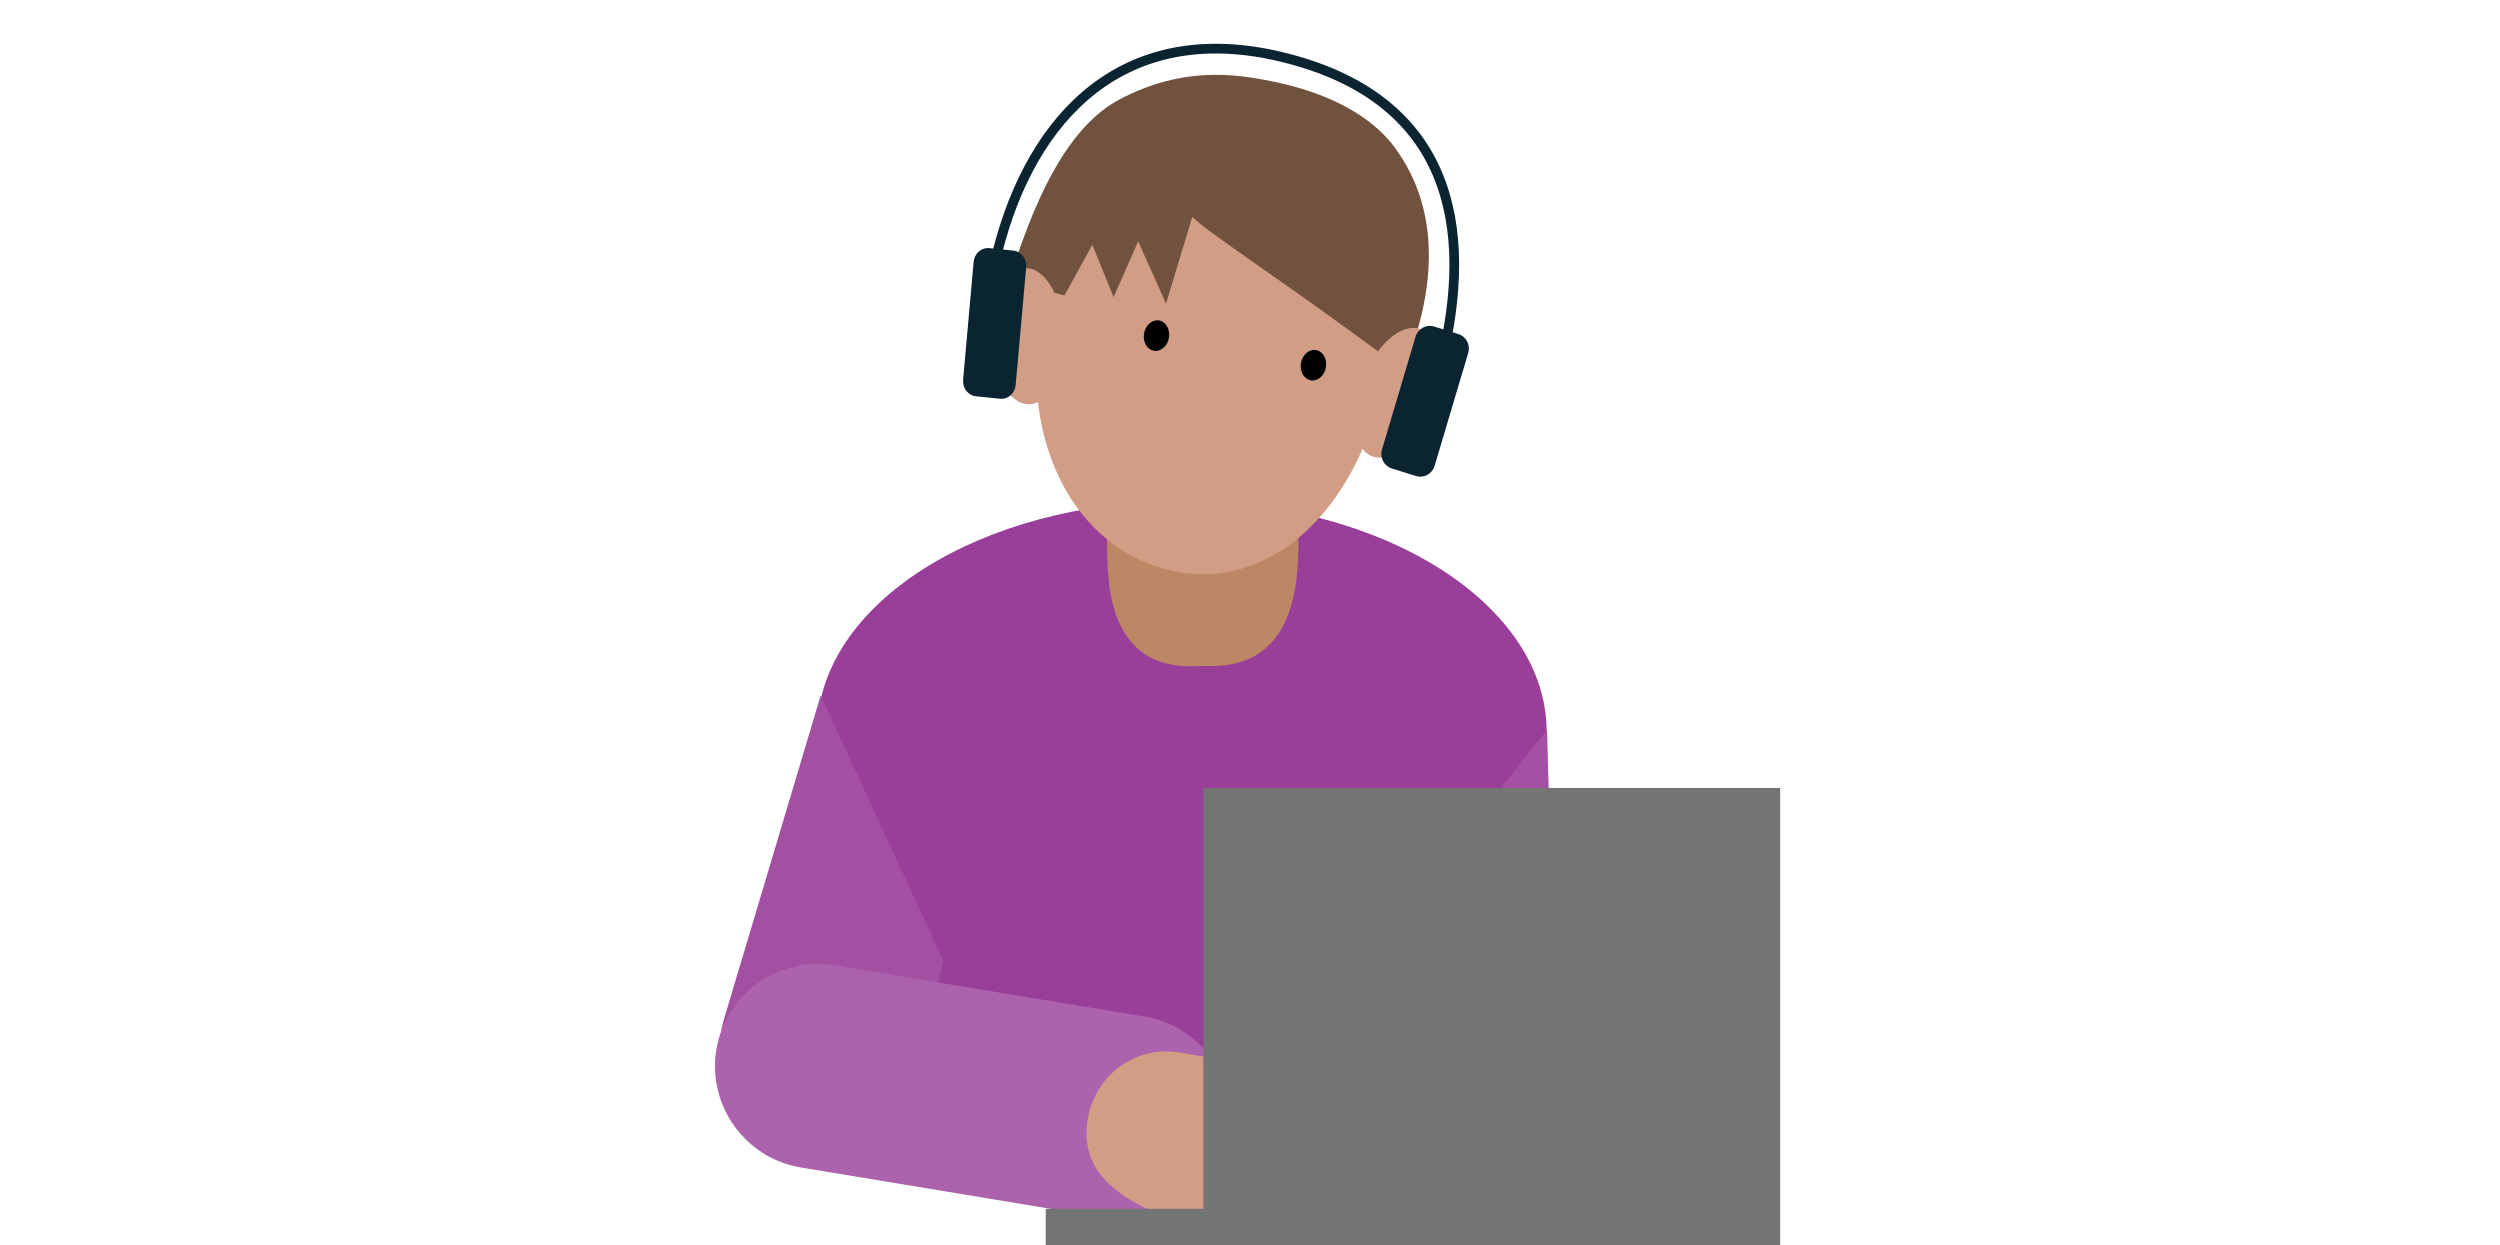
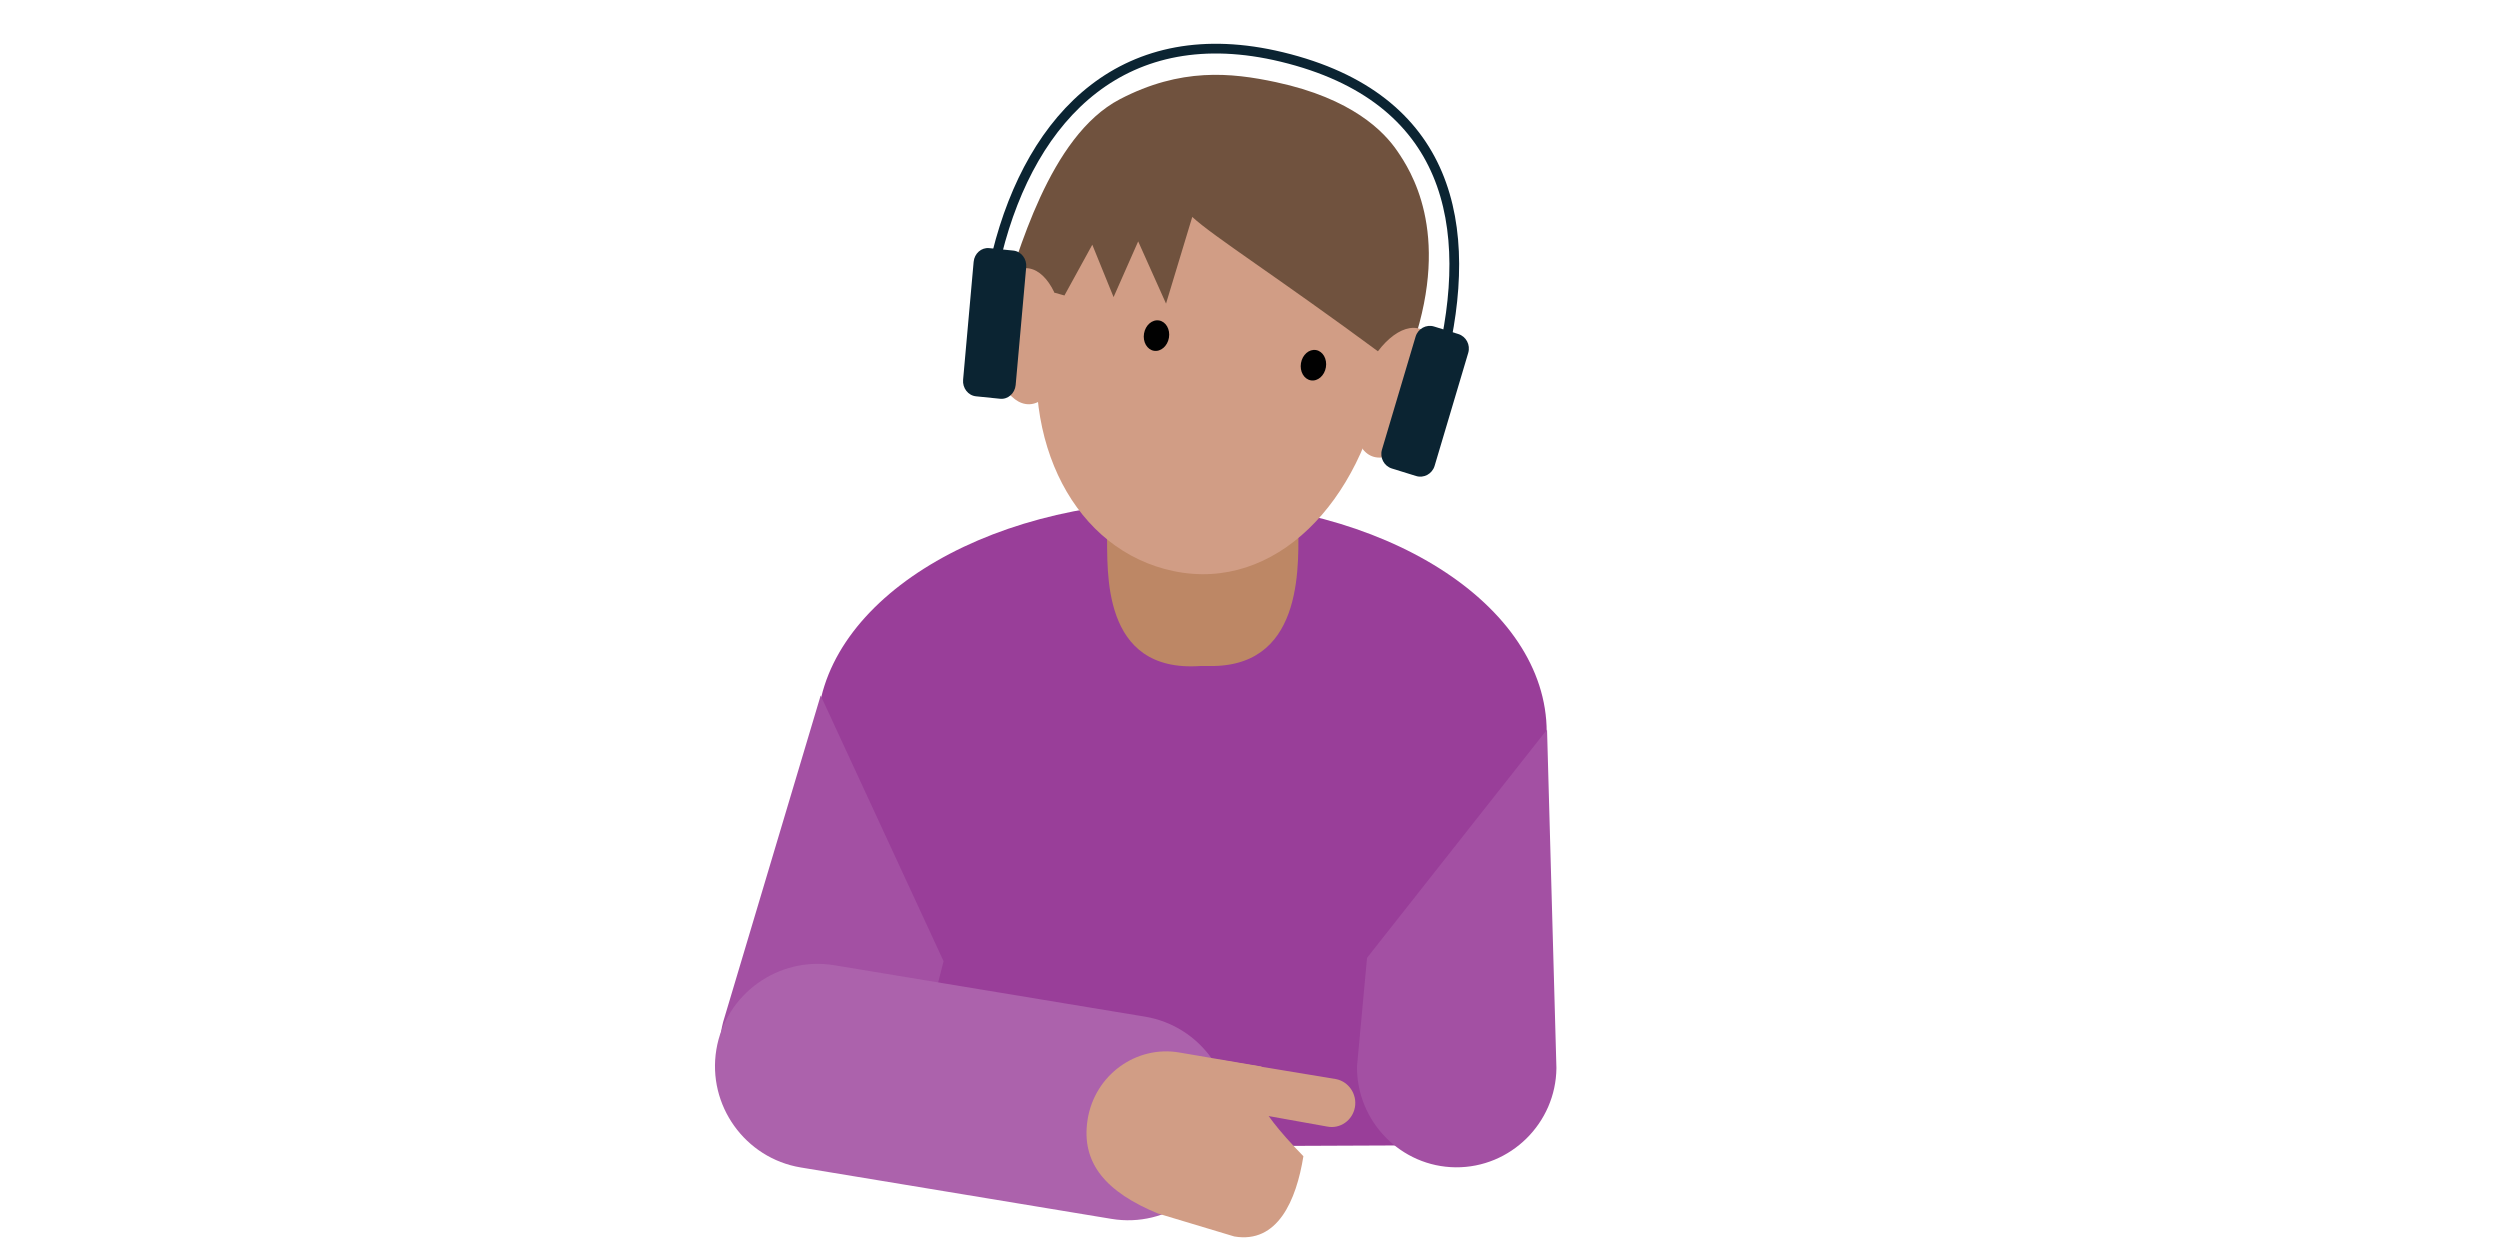
<svg xmlns="http://www.w3.org/2000/svg" width="514" height="256" viewBox="0 0 514 256" fill="none">
  <path d="M318 150.504C318 124.264 284.416 103 243 103C201.584 103 168 124.264 168 150.504V236L307.245 235.422L318 150.504Z" fill="#993E99" />
  <path d="M194 197.624L188.139 220.581C185.262 231.57 174.027 238.203 163.173 235.33C152.319 232.456 145.803 221.1 148.68 210.111L168.729 143" fill="#A350A3" />
  <path d="M249.54 136.931H246.785C226.223 138.366 227.77 117.089 227.601 109.791L227.31 108.403C225.198 94.64 234.276 97.186 242.238 97.186H253.965C260.962 97.186 267.836 97.525 266.917 107.122C266.932 115.191 268.479 136.576 249.54 136.931Z" fill="#BD8765" />
  <path d="M281.066 196.926L279.001 219.24C278.894 230.556 288.027 239.908 299.302 239.999C310.576 240.091 319.893 230.906 320 219.59L318.072 150" fill="#A350A3" />
  <path d="M284.477 77.628C279.935 103.256 262.176 121.79 241.272 117.415C221.113 113.191 209.491 91.011 214.033 65.383C218.576 39.755 227.964 19.459 257.71 24.624C286.285 29.576 289.004 51.999 284.477 77.628Z" fill="#D19D85" />
  <path d="M240.333 69.439C240.626 67.719 239.717 66.129 238.303 65.888C236.889 65.647 235.505 66.846 235.212 68.567C234.919 70.287 235.828 71.877 237.242 72.118C238.656 72.359 240.04 71.159 240.333 69.439Z" fill="#010101" />
  <path d="M272.602 75.522C272.895 73.802 271.986 72.212 270.571 71.971C269.157 71.73 267.773 72.929 267.48 74.65C267.187 76.37 268.096 77.96 269.51 78.201C270.925 78.442 272.309 77.242 272.602 75.522Z" fill="#010101" />
  <path d="M245.13 44.601C249.506 48.642 262.312 56.724 284.204 72.888C290.812 77.765 288.822 75.896 290.569 70.64C298.301 47.518 289.946 34.955 287.272 31.035C284.538 27.04 278.02 20.249 262.343 16.892C253.06 14.902 242.745 13.884 230.243 20.401C215.689 27.997 209.293 52.41 205.799 62.816L216.904 60.203L218.849 60.75L224.576 50.313L228.951 61.084L234.01 49.63L239.737 62.421L245.13 44.601Z" fill="#70523E" />
  <path d="M294.106 83.428C296.875 76.214 295.989 69.165 292.127 67.682C288.266 66.2 282.891 70.847 280.122 78.061C277.353 85.276 278.239 92.326 282.101 93.808C285.963 95.29 291.338 90.643 294.106 83.428Z" fill="#D19D85" />
  <path d="M211.629 83.113C215.764 82.993 218.933 76.634 218.708 68.909C218.483 61.185 214.949 55.021 210.815 55.141C206.68 55.262 203.51 61.621 203.735 69.345C203.96 77.07 207.494 83.234 211.629 83.113Z" fill="#D19D85" />
  <path d="M228.526 250.602L164.63 240.029C153.19 238.13 145.397 227.237 147.281 215.798C149.18 204.358 160.072 196.565 171.512 198.449L235.408 209.022C246.847 210.921 254.641 221.814 252.757 233.253C250.858 244.692 239.966 252.501 228.526 250.602Z" fill="#AC62AC" />
  <path d="M250.661 217.894L274.664 221.859C277.292 222.36 279.054 224.973 278.568 227.662C278.082 230.351 275.53 232.143 272.901 231.627L249.066 227.358" fill="#D19D85" />
  <path d="M253.775 254.218L238.066 249.493C227.538 245.149 222.161 239.224 223.619 230.139C225.077 221.055 233.554 214.872 242.457 216.391L259.259 219.262C270.926 226.463 246.133 215.267 267.979 237.72C266.52 246.805 262.677 255.737 253.775 254.218Z" fill="#D19D85" />
  <path d="M205 52.062C212.136 23.447 231.427 3.955 263.539 11.713C298.176 20.092 303.362 46.385 296.226 75" stroke="#0B2432" stroke-width="2" stroke-miterlimit="10" />
  <path d="M205.619 81.985L200.654 81.48C199.047 81.312 197.856 79.783 198.014 78.07L200.181 53.829C200.339 52.116 201.774 50.847 203.381 51.015L208.346 51.52C209.953 51.688 211.144 53.217 210.986 54.93L208.819 79.171C208.661 80.884 207.226 82.153 205.619 81.985Z" fill="#0B2432" />
  <path d="M291.137 97.863L286.169 96.324C284.553 95.821 283.64 94.084 284.134 92.438L291.047 69.209C291.541 67.563 293.247 66.634 294.863 67.137L299.831 68.676C301.447 69.179 302.36 70.916 301.866 72.562L294.953 95.791C294.459 97.437 292.738 98.366 291.137 97.863Z" fill="#0B2432" />
-   <path d="M247.414 162V248.53H215V256H366V248.621V248.53V162H247.414Z" fill="#747474" />
</svg>